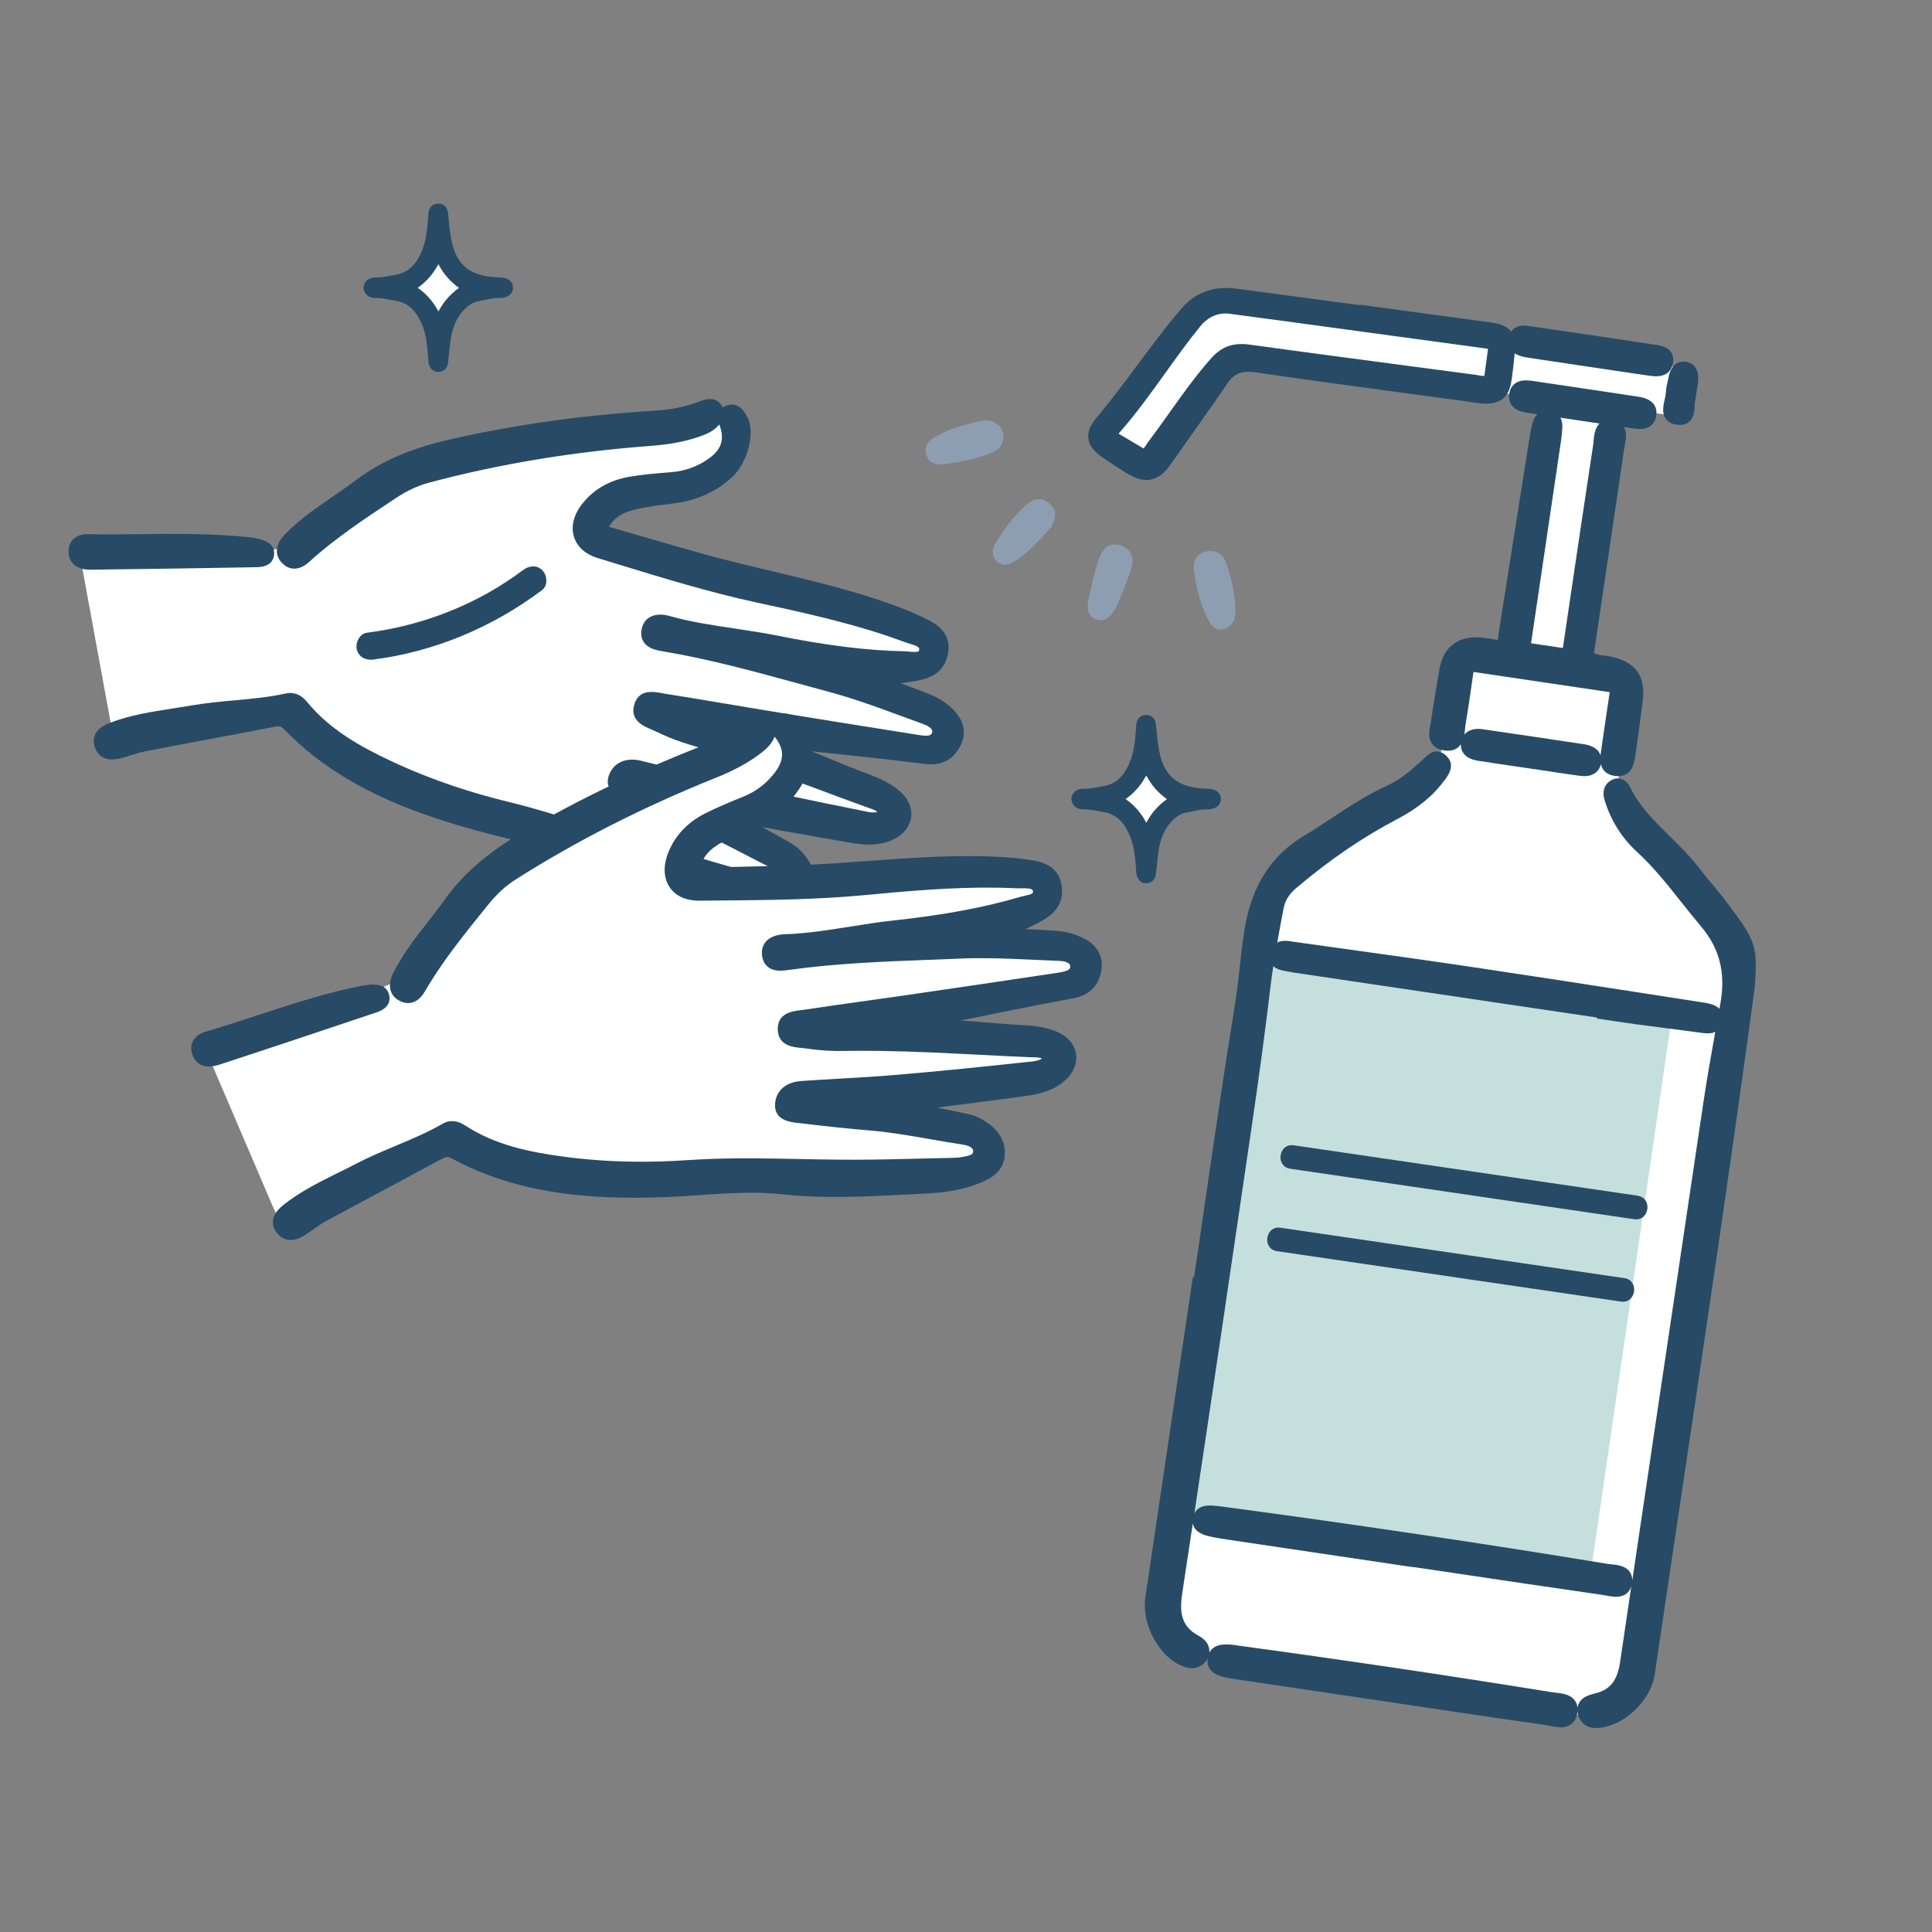
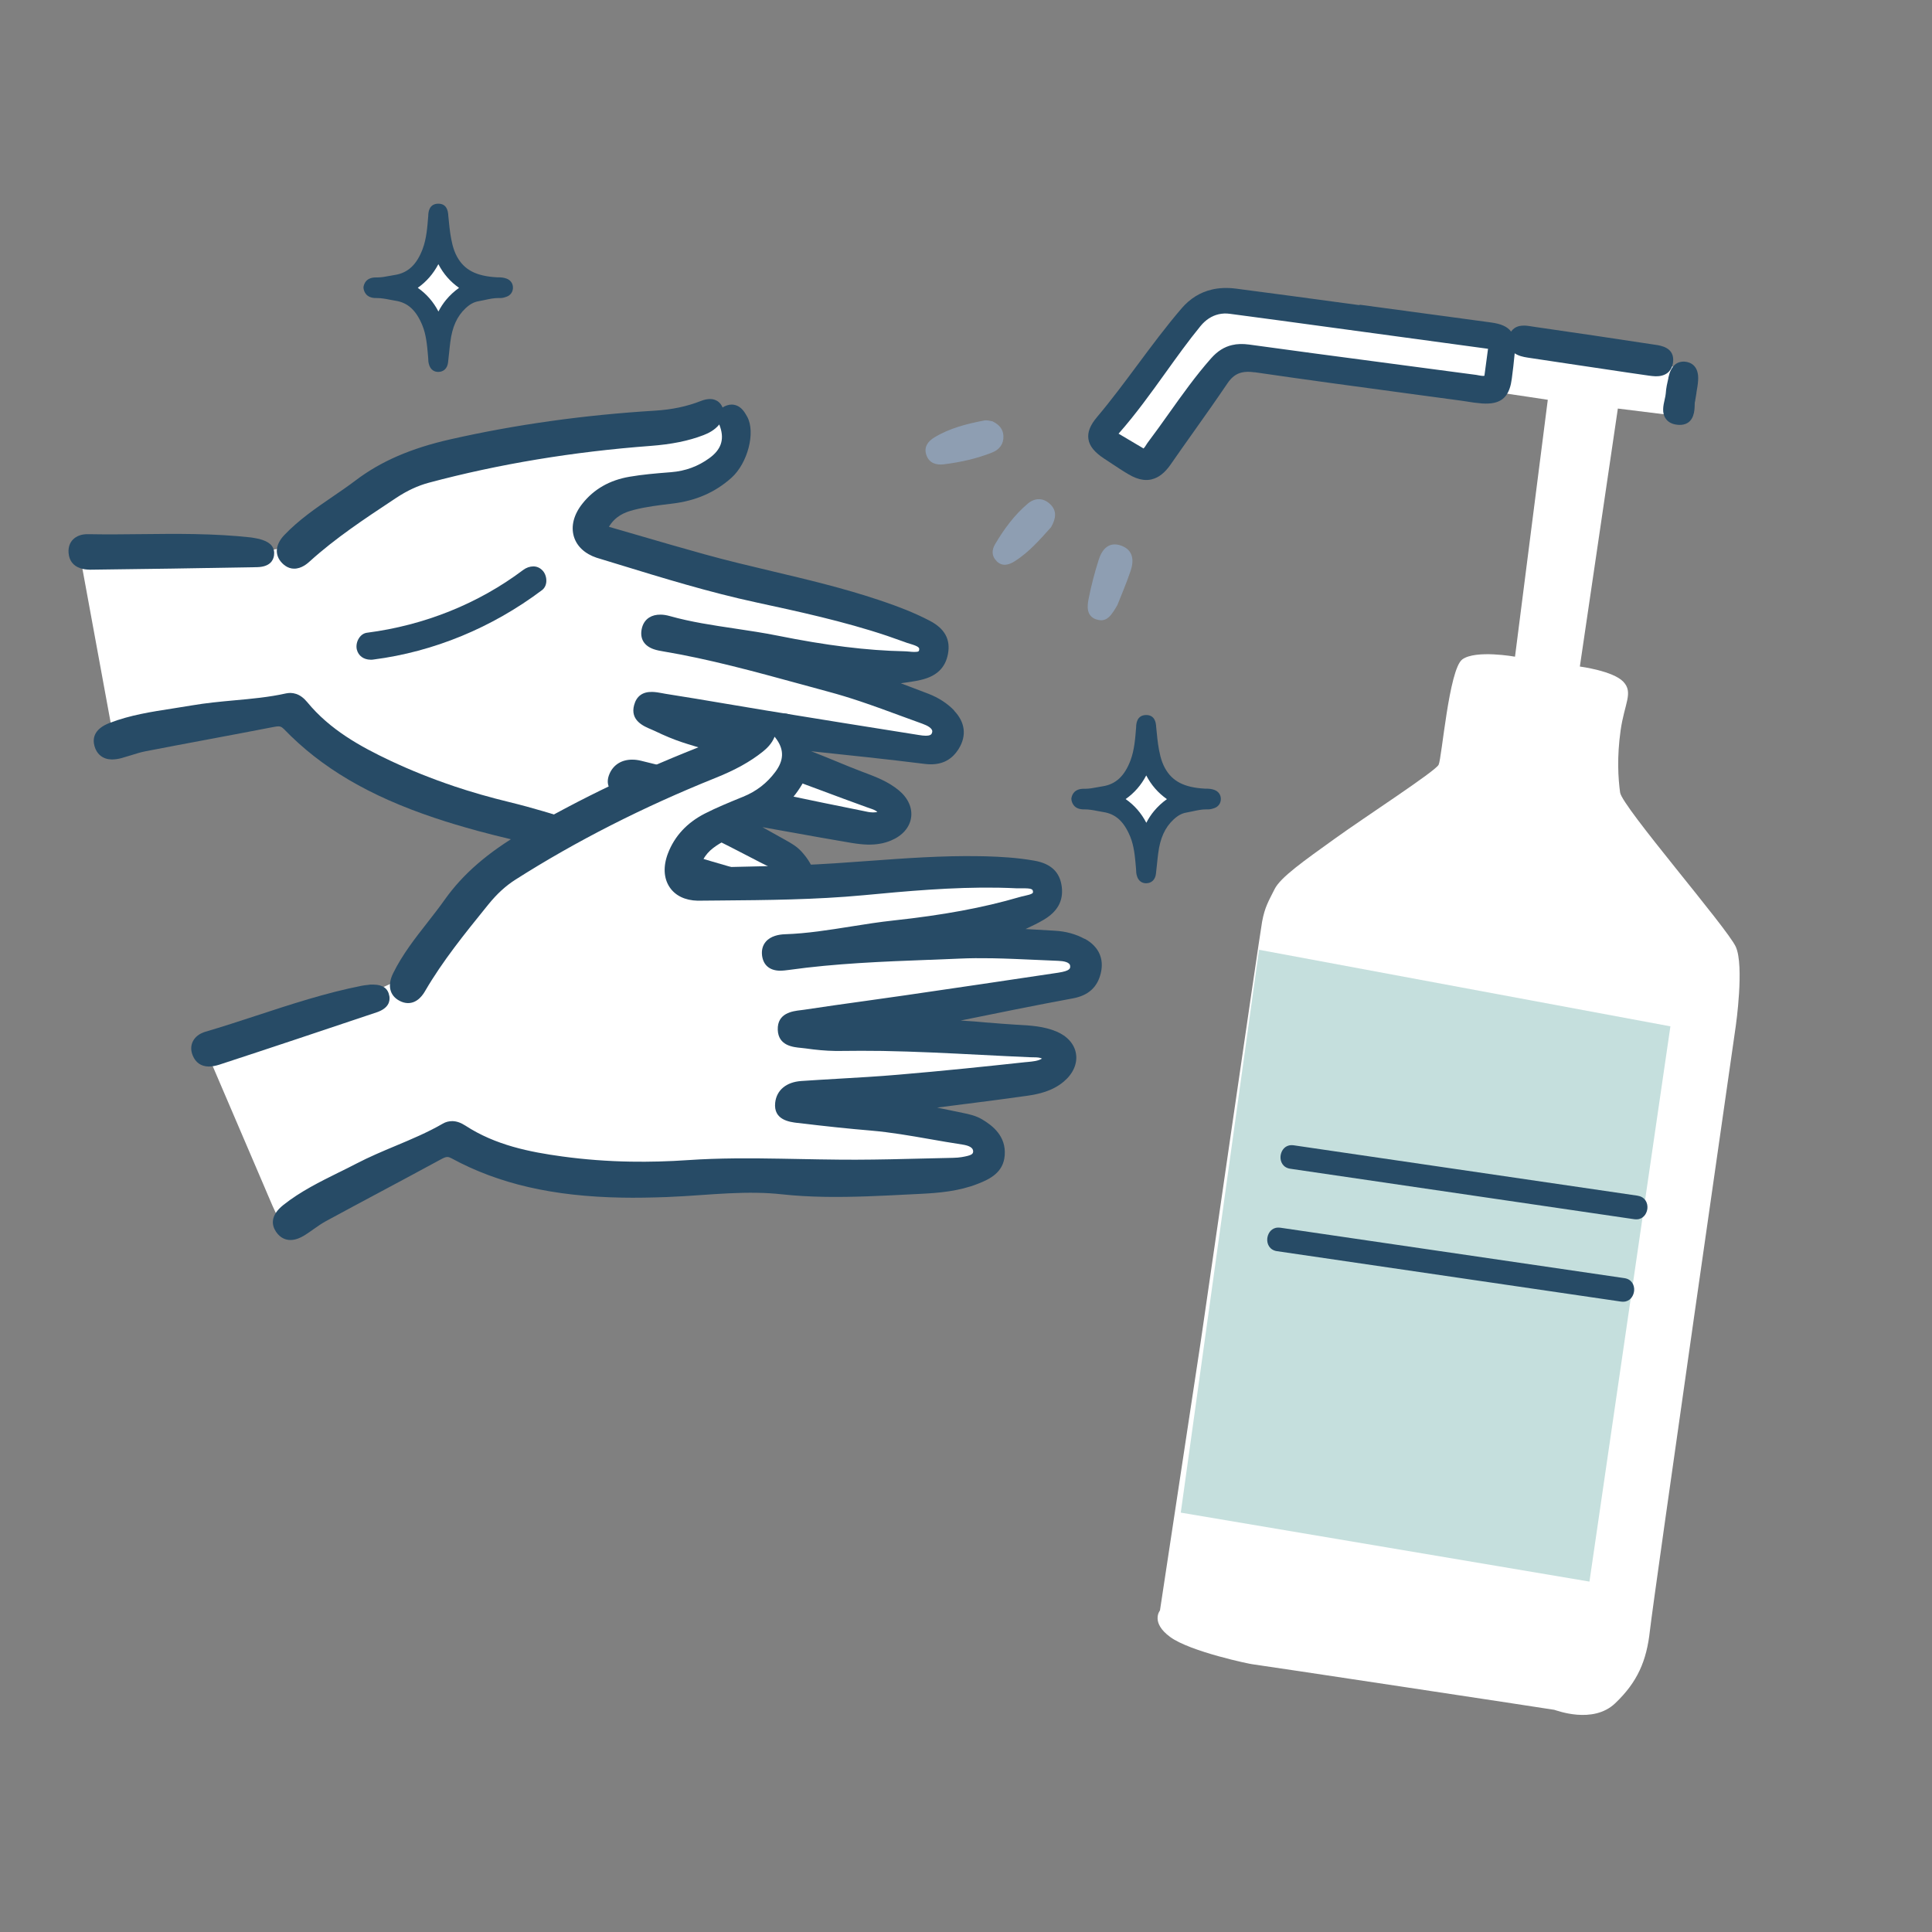
<svg xmlns="http://www.w3.org/2000/svg" id="_レイヤー_1" data-name="レイヤー_1" version="1.1" viewBox="0 0 300 300">
  <rect x="0" y="0" width="300" height="300" fill="#808080" stroke="none" />
  <defs>
    <style>
      .st0 {
        fill: #274b66;
      }

      .st1 {
        fill: #fff;
      }

      .st2 {
        fill: #c5dfdd;
      }

      .st3 {
        fill: #8e9eb2;
      }
    </style>
  </defs>
  <g id="_消毒液" data-name="消毒液">
    <g>
      <path class="st1" d="M171.05,67.14l8.05,4.99s10.54-15.13,13.16-15.96,23.78,3.03,25.81,2.91c2.02-.12,22.27,3,22.27,3l-5.09,39.89s-6.1-1.1-8.18.42c-2.08,1.52-3.18,15.35-3.68,16.36s-11.3,8.01-16.11,11.47c-4.81,3.46-8.43,5.99-9.36,7.84-.93,1.86-1.52,2.78-1.94,5.06-.42,2.28-9.53,65.2-9.53,65.2l-6.33,41.75s-1.52,1.86,1.6,4.13c3.12,2.28,12.48,4.22,12.74,4.22s46.56,7,46.89,7.08c.34.08,5.99,2.28,9.45-1.01s4.89-6.58,5.4-11.3c.51-4.72,13.33-93.87,13.33-93.87,0,0,1.35-9.36,0-12.31-1.35-2.95-17.66-21.76-17.96-23.95-.3-2.19-.51-5.48.08-9.65s2.02-5.86.42-7.55c-1.6-1.69-6.75-2.36-6.75-2.36l5.9-40.06,9.19,1.14,1.35-6.96-6.75-2.28-65.79-8.35s-3.8,1.1-5.23,2.87c-1.43,1.77-12.94,17.29-12.94,17.29Z" />
      <polygon class="st2" points="195.5 147.48 259.38 159.37 246.81 245.59 183.35 234.88 195.5 147.48" />
      <g>
        <path class="st3" d="M146.55,72.1c-1.17.14-2.26-.17-2.7-1.43-.44-1.26.25-2.15,1.24-2.75,2.38-1.44,5.06-2.12,7.77-2.63.44-.08.93.09,1.24.13,1.08.52,1.66,1.23,1.71,2.27.06,1.26-.63,2.12-1.71,2.56-2.42.97-4.96,1.53-7.55,1.85Z" />
-         <path class="st3" d="M187.77,96.53c-1.36-2.52-2.04-5.29-2.38-8.11-.17-1.38.5-2.5,1.96-2.79,1.56-.32,2.65.49,3.11,1.92.72,2.25,1.3,4.55,1.38,6.92.02.69-.13,1.38-.16,1.76-1.02,1.94-2.97,2.03-3.91.3Z" />
        <path class="st3" d="M154.76,87.13c-.81-.77-.76-1.75-.26-2.6,1.39-2.35,3-4.56,5.1-6.33,1.05-.89,2.35-.96,3.44.06,1.1,1.02.95,2.23.17,3.6-1.65,1.83-3.37,3.85-5.64,5.29-.91.57-1.9.87-2.81,0Z" />
        <path class="st3" d="M170.23,96.19c-1.53-.54-1.44-1.99-1.19-3.21.41-2.06.94-4.1,1.58-6.1.52-1.63,1.62-2.85,3.52-2.14,1.87.7,1.96,2.33,1.41,3.94-.65,1.91-1.45,3.78-2.04,5.27-.9,1.53-1.64,2.81-3.29,2.22Z" />
      </g>
    </g>
    <g>
-       <path class="st0" d="M267.34,139.09c-.54-.71-1.13-1.41-1.65-2.02-.55-.65-1.17-1.38-1.71-2.1-1.4-1.86-3.06-3.5-4.66-5.08-2.46-2.42-4.78-4.7-6.24-7.74-.38-.79-1.06-1.26-1.83-1.28-.16,0-.32.01-.47.05-.18.04-.37.11-.54.21-.52.28-1.67,1.14-1.08,3.1.95,3.15,2.65,5.87,5.06,8.08,2.56,2.35,4.75,5.11,6.87,7.79.97,1.23,1.98,2.49,3.02,3.72,2.91,3.43,3.87,7.22,3.04,11.94l-.16.89c-.38-.39-.94-.67-1.67-.83-.44-.1-.89-.17-1.34-.23l-10.45-1.62c-7.96-1.23-16.19-2.51-24.39-3.73-7.31-1.09-14.75-2.12-21.94-3.12l-6.17-.86c-.1-.01-.21-.03-.34-.05-.34-.05-.72-.12-1.1-.12-.26,0-.51.02-.73.07-.19.04-.36.11-.53.19.26-1.47.54-2.93.81-4.37l.18-.94c.23-1.2.84-2.19,1.93-3.12,5.2-4.41,10.35-7.92,15.73-10.74,3.18-1.66,5.57-3.63,7.32-6.01l.06-.08c.56-.76,1.74-2.35.15-3.8-.42-.39-.89-.59-1.38-.6-.15,0-.3.01-.45.05-.66.15-1.15.64-1.55,1.03-.07.07-.14.13-.2.19-1.67,1.51-3.4,3.07-5.46,4-3.12,1.4-5.96,3.28-8.71,5.09-1.4.92-2.84,1.88-4.3,2.75-5.01,3-8,7.62-9.14,14.12-.36,2.07-.59,4.16-.81,6.22-.19,1.78-.39,3.62-.68,5.41-1.71,10.54-3.27,21.28-4.79,31.67l-.15,1.06c-.49,3.34-.98,6.69-1.47,10.03l-.19-.03-2.95,19.86c-1.48,9.97-2.96,19.95-4.43,29.92-.59,3.99,1.94,8.9,5.42,10.51.66.3,1.24.46,1.77.47.23,0,.46-.02.67-.07.63-.15,1.18-.53,1.59-1.1.1-.14.17-.27.24-.4,0,.04-.02.07-.02.11-.11.98.22,2.26,2.42,2.81.59.15,1.16.23,1.84.34l29.84,4.44c6.04.9,12.29,1.84,18.44,2.7.19.03.4.07.67.13.48.1,1.03.21,1.57.22.28,0,.55-.02.79-.08,1-.23,1.65-.98,1.83-2.11.13-.81,0-1.49-.41-2.02-.71-.93-1.97-1.07-2.99-1.18-.22-.02-.44-.05-.63-.08-15.71-2.54-32.04-4.97-48.52-7.21l-.33-.05c-.42-.06-.86-.13-1.33-.14h-.08c-.26,0-.74-.01-1.24.1-.76.18-1.3.58-1.61,1.18.03-.29,0-.55-.04-.75-.17-.74-.74-1.4-1.59-1.86-2.76-1.48-3.03-3.66-2.56-6.7.55-3.59,1.09-7.18,1.63-10.77.25,1.46,1.93,1.86,2.55,2.01.91.21,1.84.36,2.7.49,6.65.99,28.53,4.24,28.53,4.24l.74.08,6.22.92c7.5,1.12,15.25,2.27,22.88,3.37.17.02.35.06.57.1.45.09.96.18,1.46.19.29,0,.55-.02.8-.08,1.05-.24,1.47-.99,1.64-1.57-.58,3.94-1.16,7.88-1.74,11.78-.43,2.91-1.56,4.33-3.91,4.88-.93.22-1.95.56-2.45,1.45-.32.58-.36,1.25-.12,2.01.28.86.97,1.88,2.7,1.91.37,0,.77-.03,1.23-.12.09-.02.26-.06.26-.06,3.7-.86,7.14-4.52,7.67-8.16,1.39-9.47,2.81-18.94,4.23-28.47,3.72-24.91,7.56-50.66,11.29-78.12l.02-.32c.42-6.48.28-6.87-5.17-14.03ZM253.03,244.02c-.68-.9-1.88-1.02-2.85-1.12-.22-.02-.43-.04-.62-.07-19.16-3.16-39.24-6.14-59.7-8.88-.46-.06-.91-.12-1.37-.15-.18-.01-.36-.03-.55-.03-.35,0-.67.02-.96.09-.84.19-1.28.66-1.52,1.15,3.1-20.61,6.1-40.96,8.73-58.88,1.34-9.11,2.33-16.47,3.12-23.15.1-.88.23-1.81.41-2.96.58.55,1.44.69,1.96.78.19.03.37.06.53.1.2.05.4.08.6.11l47.15,6.99-.02.15,2.55.38c1.16.18,2.33.35,3.5.51,3.52.47,7.04.93,10.56,1.38.19.02.37.04.56.04.27,0,.53-.02.76-.07.17-.04.33-.09.48-.17-.64,3.55-1.29,7.22-1.83,10.85-1.39,9.38-2.79,18.75-4.19,28.13l-.46,3.09c-1.9,12.73-4.16,27.9-6.41,43.13,0-.54-.14-1-.43-1.39Z" />
-       <path class="st0" d="M254.5,66.63c.33,0,.63-.02.9-.09h0c1.4-.32,1.73-1.46,1.8-2.11.1-.88-.12-2.42-2.75-2.82-1.81-.28-3.62-.55-5.43-.82l-4.76-.71c-2.09-.31-4.18-.62-6.27-.93-.26-.04-.6-.08-.95-.09-.32,0-.62.02-.89.09-1.33.31-1.69,1.35-1.79,1.95-.12.7,0,1.31.37,1.81.59.82,1.63,1.07,2.47,1.19l1.51.22c-.33.34-.58.79-.73,1.33-.18.65-.33,1.37-.47,2.28l-2.08,13.18c-.91,5.77-1.82,11.55-2.74,17.32-.02.14-.03.29-.05.45-.02.21-.03.36-.08.49l-.28-.05c-.7-.11-1.48-.24-2.28-.32-.23-.02-.46-.03-.68-.04-.6-.01-1.18.05-1.7.17-2.23.52-3.65,2.17-4.1,4.78l-.23,1.33c-.34,1.98-.73,4.22-1.02,6.38-.03.22-.08.46-.13.71-.2.98-.45,2.21.24,3.17.41.57,1.07.93,1.96,1.04.15.02.29.03.43.03.26,0,.51-.02.73-.07.63-.15,1.05-.5,1.34-.94-.02.78.29,2.2,2.67,2.57,1.78.28,3.56.54,5.4.81l4.48.66c1.95.29,3.9.59,5.86.86.23.03.46.05.69.06.32,0,.61-.02.88-.09,1.24-.29,1.64-1.22,1.77-1.77.19.83.73,1.59,2.08,1.81.19.03.36.05.53.05.25,0,.49-.02.71-.07,1.65-.38,1.9-2.19,2.05-3.26l.03-.23c.36-2.45.7-5.05,1.1-8.16.49-3.89-1.21-6.14-5.2-6.89-.25-.05-.5-.08-.77-.1-.58-.06-1.08-.12-1.6-.43l.97-6.56c1.22-8.22,2.48-16.71,3.71-25.16.02-.16.06-.33.1-.54.17-.87.37-1.94-.13-2.81l1.47.22c.32.05.59.07.84.07ZM247.46,68.45c-.02.19-.03.38-.06.55-1.27,8.31-2.52,16.77-3.73,24.94l-.99,6.68-4.94-.73.76-5.12c1.31-8.81,2.6-17.55,3.89-26.29.11-.75.18-1.43.21-2.08.03-.59-.07-1.11-.29-1.54,2.02.3,4.04.6,6.06.9-.74.72-.85,1.94-.92,2.68ZM227.49,113.14c.02-.22.04-.43.08-.63.37-2.18.69-4.37.99-6.5l.24-1.67,21.16,3.14-.29,1.93c-.35,2.34-.69,4.62-1.01,6.9l-.04.28c-.03.2-.07.44-.09.7-.08-.23-.19-.43-.29-.57-.44-.6-1.2-.99-2.25-1.15-5.24-.79-10.48-1.57-15.72-2.33-.23-.03-.47-.06-.7-.06-.31,0-.6.02-.87.09-.56.13-1.01.41-1.32.8.06-.33.09-.64.12-.92Z" />
      <path class="st0" d="M259.07,58.69c-.18.77-.36,1.57-.41,2.4-.02.26-.09.59-.17.94-.22.97-.46,2.07.15,2.96.35.51.9.83,1.63.94.18.03.35.04.51.05.24,0,.47-.02.67-.07,1.62-.38,1.68-2.19,1.7-2.97,0-.13.01-.47.03-.53l.05-.14v-.09c.08-.43.14-.79.19-1.13v-.08c.12-.68.22-1.26.26-1.85.18-2.45-1.32-2.88-1.97-2.95-.08,0-.16-.01-.24-.02-.2,0-.38.02-.56.06-1.35.31-1.7,1.82-1.81,2.31l-.04.15Z" />
      <path class="st0" d="M178.83,74.43c1.08-.25,2.03-1,2.93-2.28,1.18-1.71,2.38-3.4,3.58-5.09,1.74-2.45,3.53-4.98,5.24-7.51.66-.98,1.35-1.5,2.24-1.71.55-.13,1.19-.14,1.97-.03h.1c7.78,1.14,15.7,2.21,23.36,3.24,0,0,6.26.84,8.52,1.15.34.05.69.1,1.03.15l.11.02c.33.05.66.1.99.15.47.06.87.1,1.24.13.75.05,1.38.01,1.91-.11,1.58-.37,2.41-1.5,2.7-3.73.16-1.22.33-2.59.45-3.95.57.39,1.29.56,2.02.67,2.2.34,4.39.66,6.59.99l5.44.81c2.26.34,4.53.68,6.79,1,.31.04.68.09,1.04.1.33,0,.63-.02.9-.09,1.4-.32,1.74-1.45,1.81-2.09.28-2.28-1.88-2.59-2.8-2.72l-.21-.03c-6.22-.95-12.55-1.89-18.81-2.79l-.24-.04c-.32-.05-.69-.11-1.06-.11-.27,0-.52.02-.75.07-.63.15-1.03.49-1.28.86-.57-.78-1.57-1.21-3.14-1.42-2.83-.39-5.65-.77-8.48-1.15l-11.79-1.59-.24.04-10.74-1.45c-2.77-.37-5.55-.74-8.32-1.1-1.34-.17-2.6-.13-3.74.14-1.82.42-3.4,1.4-4.7,2.91-2.43,2.83-4.68,5.86-6.86,8.79-2.01,2.7-4.08,5.49-6.29,8.11-1.07,1.27-1.49,2.35-1.33,3.41.16,1.09.95,2.06,2.48,3.06.39.25.78.51,1.17.77.82.54,1.67,1.11,2.54,1.62.83.49,1.58.78,2.29.87.46.06.91.04,1.33-.06ZM177.59,69.65l-3.9-2.31c2.67-3.02,5-6.27,7.27-9.43,1.74-2.42,3.53-4.93,5.44-7.26.8-.98,1.75-1.6,2.82-1.85.56-.13,1.16-.16,1.77-.07l7.49,1c8.68,1.17,17.36,2.36,26.04,3.54l6.54.89-.56,4.19c-.14.03-.28.03-.49,0-.12-.02-.24-.04-.36-.06-.14-.03-.29-.05-.44-.08l-3.26-.43c-7.33-.97-14.66-1.94-21.99-2.92-3.33-.45-6.65-.9-10.01-1.36-.98-.13-1.84-.11-2.63.08-1.22.28-2.28.95-3.26,2.06-2.39,2.7-4.49,5.66-6.55,8.55-1.04,1.47-2.13,2.99-3.23,4.45-.11.14-.21.3-.31.46-.14.22-.25.4-.4.54Z" />
      <path class="st0" d="M254.31,185.67l-53.43-7.83c-.09-.01-.18-.02-.27-.02-.15,0-.3.01-.44.04-.89.21-1.27,1.03-1.33,1.68-.07.84.37,1.77,1.5,1.94l53.43,7.84c.09.01.18.02.27.02.15,0,.3-.01.44-.04.89-.21,1.27-1.03,1.33-1.68.07-.84-.37-1.77-1.5-1.94Z" />
      <path class="st0" d="M252.25,198.47l-53.43-7.83c-.09-.01-.18-.02-.27-.02-.15,0-.3.01-.44.04-.89.21-1.27,1.03-1.33,1.68-.07.84.37,1.77,1.5,1.94l53.43,7.83c.09.01.18.02.27.02.15,0,.3-.01.44-.04.89-.21,1.27-1.03,1.33-1.68.07-.84-.37-1.77-1.5-1.94Z" />
    </g>
    <g>
      <path class="st1" d="M167.95,146.65c-.85-.46-1.79-.8-2.81-.98-.46-.09-.94-.14-1.44-.17l-8.23-.47,2.53-1.25c.33-.16.65-.32,1.04-.5.83-.39,1.68-.8,2.49-1.28,1.82-1.07,2.56-2.39,2.34-4.17-.22-1.8-1.29-2.81-3.44-3.22-2.66-.48-5.34-.61-7.38-.66-.35,0-.7-.02-1.05-.02-5.68-.1-11.44.32-17.05.73-3.55.26-7.21.53-10.82.65-.58.02-1.15.04-1.73.06-2.34-1.97-6.9-6.04-6.52-7.6.23-.1.46-.21.69-.31,1.07-.48,2.03-1.03,2.91-1.65,2.14.48,12.79,2.61,14.69,2.84,1.9.24,4.38.83,3.67-2.49s-2.37-3.92-7.34-5.59c-2.08-.7-4.24-1.42-5.87-2.18.21-1.58.05-3.24-.48-4.47,1.51-.57,2.89-.01,4.81.51,2.61.71,12.79,3.02,14.74,2.28,1.96-.74,4.33-.51,3.38-3.53-.95-3.01-4.98-3.13-9.95-5.5-4.98-2.37-4.38-4.03-1.42-4.03s7.94,1.04,8.77-1.85c.83-2.89.24-2.89.24-2.89l-53.78-15.99s-1.3-2.26,1.66-4.15c2.96-1.9,13.15-3.17,15.64-4.25,2.49-1.08,6.87-2.86,6.28-5.82-.59-2.96-1.3-4.13-1.3-4.13l-6.52.69-43.35,6.86-13.27,10.47s-3.91,2.57-10.07,3.1c-6.16.53-27.72-.14-27.72-.14l5.45,29.69,27.35-4.46s18.86,12.28,25.01,14.18c4.26,1.31,10.04,3.11,13.21,4.1-.55.32-1.12.63-1.66.95-5.32,3.11-9.08,6.36-11.83,10.25-.87,1.23-1.84,2.47-2.71,3.57-1.89,2.41-3.84,4.91-5.22,7.72-.03.06-.06.13-.08.19l-.17.41-.3.12c-.26.1-.45.23-.63.4l-.1.11-.14.06c-.27.12-.53.24-.79.37l-.23.11-.25-.05c-.22-.04-.41,0-.57.09l-.77.48h-.3s-.36.04-.36.04c-.29.03-.58.06-.86.12-5.52,1.09-10.94,2.87-16.18,4.59-2.61.86-5.31,1.74-8.01,2.54-.65.19-1.14.55-1.36,1.01-.19.41-.19.87.02,1.38.25.6.65.95,1.22,1.06.06.01.11.02.17.02l.44.04,8.38,19.57.48,1.13c.54,1.27,1.09,2.59,1.73,3.81l.11.21-.03.24c-.05.37.05.74.3,1.13.31.46.69.74,1.14.83.09.02.18.02.27.03.51,0,1.1-.2,1.8-.65.43-.27.85-.57,1.27-.86.68-.48,1.32-.93,2.03-1.31,2.86-1.55,5.73-3.09,8.61-4.63,3.09-1.65,6.17-3.3,9.25-4.98.53-.29.98-.48,1.47-.47.1,0,.21.01.32.03.24.04.49.14.75.28,4.23,2.3,8.8,3.89,13.96,4.85,3.68.69,7.63,1.06,12.08,1.14,2.12.04,4.37,0,6.88-.09,1.78-.07,3.56-.19,5.31-.31,2.86-.2,5.82-.4,8.75-.35,1.39.02,2.67.1,3.92.24,2.09.23,4.27.36,6.69.4,4.33.07,8.74-.16,13-.38l1.83-.1c2.61-.13,5.64-.37,8.49-1.48,2.1-.82,3.43-1.71,3.57-3.59.19-2.42-1.52-3.76-3.02-4.66-.86-.52-1.84-.71-2.79-.91l-5.25-1.08.05-1.47c1.93-.26,3.86-.51,5.79-.75l.2-.03c3.05-.39,6.2-.8,9.3-1.24,1.71-.24,3.66-.67,5.23-1.99,1.18-.99,1.75-2.24,1.57-3.41-.18-1.16-1.08-2.15-2.46-2.72-.65-.27-1.34-.47-2.13-.62-1.17-.22-2.38-.29-3.55-.35l-.37-.02c-1.4-.08-2.77-.2-4.23-.32-1.96-.17-3.98-.34-6.07-.41l-.12-1.47,1.81-.37c5.42-1.1,11.56-2.36,17.44-3.45,1.99-.37,3.12-1.37,3.56-3.15.45-1.84-.24-3.32-1.99-4.28Z" />
      <g>
        <path class="st0" d="M70.52,122.09c-3.42-1.15-6.75-2.48-9.89-3.96-4.62-2.18-9.38-4.79-12.92-9.1-.54-.65-1.1-1.07-1.73-1.28-.28-.09-.56-.14-.85-.15-.23,0-.47.02-.71.07-2.63.59-5.38.84-8.04,1.08-2.17.2-4.41.41-6.62.79-.99.17-1.99.33-2.98.48-3.23.5-6.56,1.01-9.74,2.23-2.54.97-2.68,2.51-2.36,3.63.35,1.2,1.12,1.69,1.71,1.89.29.1.61.15.95.16.45,0,.95-.06,1.52-.21.51-.14,1.01-.29,1.51-.45.76-.24,1.49-.47,2.22-.61,3.19-.62,6.39-1.22,9.59-1.82,3.45-.65,6.89-1.29,10.33-1.96.32-.06.54-.09.73-.09.12,0,.23.02.32.05.17.06.34.18.53.37,5.79,6.01,13.23,10.39,23.42,13.8,2.02.68,4.2,1.33,6.64,2,1.71.47,3.44.89,5.15,1.3,1.32.32,2.67.65,4.01,1,2.02-1.4,4.24-2.46,6.36-3.69-3.43-1.11-7-2.2-10.58-3.07-2.96-.72-5.85-1.54-8.58-2.46Z" />
        <path class="st0" d="M118.39,136.04c-1.38-.41-2.77-.81-4.15-1.2-2.37-.69-4.81-1.39-7.22-2.12-.05,1.14-.15,2.3-.21,3.45,4.36.11,8.71.33,13.07.24.1,0,.2-.01.3-.01-.14-.02-.29-.03-.47-.06-.38-.05-.8-.15-1.32-.3Z" />
        <path class="st0" d="M104.88,119.46c-1.78-.45-3.56-.9-5.34-1.33-.45-.11-.89-.17-1.31-.17-1.65-.03-2.95.76-3.57,2.16-.79,1.8.2,2.84,1.24,3.47,3.18-1.19,6.29-2.57,9.35-4.04-.07-.02-.14-.04-.21-.05l-.16-.04Z" />
        <path class="st0" d="M148.17,110.33c-1.08-1.12-2.44-2-4.05-2.62l-4.24-1.61c.08-.01.17-.02.25-.04.93-.13,1.89-.26,2.84-.48,2.45-.56,3.83-1.88,4.23-4.04.42-2.25-.5-3.93-2.81-5.14-2.46-1.29-5.02-2.24-6.97-2.91-.33-.12-.67-.23-1-.34-5.44-1.82-11.07-3.16-16.52-4.45-3.46-.82-7.04-1.67-10.53-2.64-3.54-.98-7.01-1.99-10.68-3.06,0,0-2.8-.81-4.14-1.2,1.02-1.68,2.46-2.26,3.86-2.62,1.92-.5,3.98-.74,5.97-.98,3.66-.43,6.68-1.75,9.21-4.02,2.51-2.26,3.75-7.02,2.45-9.44-.39-.72-.88-1.52-1.76-1.81-.2-.07-.41-.1-.62-.11-.26,0-.52.04-.79.13-.25.08-.48.19-.67.33-.3-.75-.83-1.07-1.24-1.21-.21-.07-.44-.11-.68-.11-.43,0-.92.09-1.44.3-2.18.86-4.53,1.35-7.19,1.51-10.96.67-21.62,2.16-31.68,4.44-6.15,1.39-10.83,3.42-14.74,6.38-1.18.89-2.41,1.74-3.62,2.56-2.57,1.76-5.22,3.58-7.46,5.93-1.42,1.49-1.55,3.11-.35,4.35.35.36.73.61,1.14.75.23.08.47.12.71.12,1.18.02,2.12-.83,2.47-1.15,3.94-3.57,8.45-6.56,12.83-9.46l.57-.38c1.71-1.13,3.37-1.9,5.09-2.36,10.81-2.89,22.38-4.81,34.4-5.71,3.29-.25,5.91-.78,8.22-1.67.72-.28,1.71-.74,2.46-1.66.01.04.03.08.04.12.04.11.09.23.12.34.63,1.95.09,3.47-1.7,4.77-1.76,1.28-3.71,2-5.94,2.18l-.38.03c-2,.16-4.07.33-6.09.68-3.06.52-5.52,1.92-7.3,4.17-1.34,1.68-1.81,3.49-1.33,5.11.45,1.51,1.7,2.68,3.52,3.29l3.24.99c7.01,2.15,14.26,4.38,21.6,5.96,6.33,1.37,13.51,2.91,20.28,5.18.94.32,1.88.65,2.78.98l.21.08c.16.05.34.11.54.17.16.05.32.1.48.15,1.05.35,1.01.58.96.84-.03.15-.05.29-.77.28-.21,0-.47-.02-.77-.05-.27-.02-.52-.05-.75-.05-5.84-.12-12.1-.9-19.7-2.43-2.19-.44-4.42-.77-6.61-1.1-3.35-.5-6.82-1.01-10.12-1.94-.5-.14-.98-.22-1.43-.22-.68-.01-1.27.14-1.75.44-.63.39-1.04,1.04-1.19,1.86-.27,1.48.41,2.57,1.92,3.08.47.16.97.25,1.4.32,7.17,1.2,14.3,3.16,21.22,5.05,1.54.42,3.08.84,4.62,1.26,1.48.4,3.04.87,4.77,1.45,2.17.73,4.35,1.53,6.46,2.31,1.07.39,2.14.79,3.21,1.17.77.28,1.66.73,1.52,1.31-.07.31-.2.56-1.04.55-.28,0-.62-.04-1.04-.11-7.65-1.21-15.62-2.49-23.71-3.81-2.07-.34-4.13-.69-6.22-1.04-3.08-.52-6.27-1.06-9.42-1.55-.17-.03-.34-.06-.54-.1-.43-.08-.97-.18-1.52-.19-1.48-.03-2.42.66-2.79,2.03-.66,2.39,1.46,3.29,2.61,3.77.21.09.41.17.59.26,1.53.74,2.93,1.32,4.29,1.77.3.1.6.2.9.29,1.36.41,2.76.84,4.22,1.31.81-.48,1.59-1.05,2.36-1.55,1.25-.83,2.53-1.66,3.91-2.25,1.16-.49,2.52-.86,3.72-.3,1.47.68,2.03,2.38,2.21,3.88.18,1.52.07,3.01-.55,4.31,1.56.57,3.11,1.15,4.64,1.72,2.4.9,4.8,1.79,7.21,2.66.12.04.49.17.49.17.51.17.91.32,1.17.57-.21.05-.44.07-.69.07-.49,0-1.01-.12-1.56-.24l-.44-.09c-3.68-.74-7.81-1.58-12.1-2.49-.04.12-.11.22-.21.31-2.11,1.77-4.66,2.81-7.02,4.17-1.23.71-2.4,1.55-3.61,2.32,1.75.83,3.48,1.73,5.18,2.61,1.42.74,3.03,1.58,4.6,2.34,1.03.5,1.48,1.02,1.31,1.52-.04.13-.11.24-.23.31,1.7-.12,3.38-.33,5.07-.56-.14-1.69-1.15-3.07-2.02-4.05-.78-.88-1.72-1.4-2.64-1.91l-3.49-1.95c1.47.26,2.93.52,4.4.79l.13.02c3.05.55,6.2,1.12,9.32,1.64.99.16,1.76.24,2.5.26,1.35.02,2.53-.18,3.62-.64,1.75-.73,2.88-2.01,3.11-3.53.23-1.5-.45-3.04-1.87-4.23-1.64-1.37-3.56-2.1-5.41-2.8l-.35-.13c-1.3-.49-2.56-1.01-3.91-1.57-1.29-.53-2.61-1.07-3.98-1.6h0c5.78.61,11.75,1.23,17.66,1.97.28.04.56.05.82.06h0c1.98.03,3.44-.77,4.47-2.46,1.22-2.01.96-4.09-.74-5.86Z" />
        <path class="st0" d="M42.55,86.26c.16-1.15-.43-1.96-1.77-2.41-.11-.04-.5-.16-.52-.16l-.39-.08c-.31-.06-.62-.12-.94-.16-2.61-.29-5.5-.46-8.83-.52-2.73-.05-5.45-.02-8.13.01-2.63.03-5.36.06-8.04.01h-.31c-.96-.02-1.78.29-2.32.86-.35.37-.74,1.03-.65,2.07.1,1.18.73,1.99,1.83,2.36.41.14.89.21,1.46.22h.22c8.32-.09,16.57-.23,25.73-.39,1.99-.04,2.54-1.01,2.66-1.82Z" />
        <path class="st0" d="M57.55,102.44h0c.15,0,.3,0,.45-.03,9.34-1.2,18.39-4.93,26.17-10.78.38-.29.62-.75.66-1.29.05-.65-.17-1.32-.59-1.76-.39-.41-.88-.63-1.42-.63-.53,0-1.1.19-1.59.56-6.94,5.22-15.32,8.59-24.24,9.74-.48.06-.91.34-1.22.8-.37.54-.5,1.24-.36,1.82.25.97,1.05,1.55,2.13,1.57Z" />
      </g>
      <g>
        <path class="st0" d="M168.42,145.79c-1.37-.75-2.93-1.18-4.65-1.27l-4.52-.26c.08-.04.15-.07.23-.11.85-.4,1.73-.82,2.57-1.32,2.16-1.27,3.09-2.95,2.82-5.13-.28-2.27-1.66-3.59-4.23-4.05-2.73-.49-5.45-.62-7.52-.68-.35-.01-.71-.02-1.06-.02-5.73-.1-11.51.32-17.1.73-3.55.26-7.22.53-10.83.66-3.73.13-7.37.22-11.23.3l-4.18.1c.47-1.92,1.66-2.89,2.89-3.66,1.68-1.06,3.57-1.91,5.4-2.73,3.36-1.51,5.84-3.67,7.57-6.61,1.72-2.91,1.46-7.83-.51-9.74-.59-.57-1.29-1.18-2.22-1.2-.47,0-.92.14-1.34.45-.21.15-.39.33-.54.52-.52-.62-1.11-.77-1.54-.78-.63-.01-1.29.26-1.97.82-1.82,1.47-3.91,2.65-6.4,3.61-10.25,3.94-19.97,8.57-28.87,13.77-5.44,3.18-9.3,6.52-12.14,10.52-.84,1.19-1.76,2.36-2.67,3.53-1.92,2.45-3.91,4.99-5.34,7.9-.91,1.85-.54,3.44.97,4.25.44.24.88.36,1.31.37,1.58.03,2.45-1.45,2.73-1.94,2.68-4.59,6.09-8.81,9.39-12.89l.43-.53c1.29-1.59,2.64-2.83,4.14-3.79,9.44-6.01,19.9-11.32,31.08-15.81,3.07-1.23,5.4-2.52,7.34-4.07.6-.48,1.41-1.22,1.85-2.33.03.03.05.07.08.1.08.1.15.19.22.29,1.19,1.67,1.14,3.28-.18,5.06-1.3,1.75-2.93,3.02-5.01,3.87l-.35.14c-1.85.76-3.77,1.54-5.61,2.48-2.76,1.42-4.68,3.49-5.71,6.17-.77,2.01-.67,3.88.27,5.27.88,1.31,2.42,2.04,4.34,2.08l3.39-.03c7.33-.06,14.91-.12,22.38-.82,6.45-.61,13.76-1.29,20.9-1.17,1,.02,1.99.05,2.94.1h.23c.17.01.35,0,.56,0,.17,0,.34,0,.5,0,1.11.02,1.14.25,1.17.51.03.23-.05.39-1.4.68-.26.06-.51.11-.73.18-5.61,1.64-11.82,2.79-19.52,3.62-2.22.24-4.45.59-6.63.94-3.35.53-6.81,1.09-10.24,1.2-.93.03-2.2.26-2.97,1.16-.48.56-.68,1.3-.58,2.14.19,1.49,1.17,2.33,2.75,2.36.49,0,1-.06,1.43-.12,7.2-1.01,14.6-1.3,21.76-1.57h.21c1.53-.07,3.05-.13,4.58-.19,1.52-.07,3.16-.08,4.99-.05,2.27.04,4.58.15,6.86.25,1.14.05,2.28.11,3.42.15.82.03,1.8.2,1.84.79.03.36.05.76-1.85,1.05-7.65,1.15-15.64,2.33-23.75,3.51-2.07.3-4.15.59-6.29.89-3.08.43-6.27.87-9.4,1.35-.16.02-.33.04-.54.07-1.28.15-3.66.44-3.57,3.05.09,2.48,2.38,2.69,3.63,2.81.22.02.43.04.63.07,1.68.24,3.19.38,4.63.4.32,0,.63,0,.95,0,2.04-.03,4.13-.03,6.41,0,5.11.09,10.29.35,15.29.61,2.56.13,5.12.26,7.68.37.12,0,.52.01.52.01.54,0,.97.03,1.29.2-.61.37-1.38.44-2.2.52l-.44.04c-5.8.63-12.68,1.35-19.68,1.94-3.12.27-6.31.45-9.4.63-1.89.11-3.77.22-5.66.35-2.32.16-3.83,1.41-4.05,3.36-.3,2.7,2.24,3,3.46,3.15h.08c4.18.51,7.89.9,11.36,1.19,3.02.26,6.07.79,9.04,1.31,1.66.29,3.37.59,5.09.85,1.14.17,1.71.52,1.71,1.06,0,.44-.27.64-1.8.9-.38.06-.81.1-1.35.11-1.44.03-2.88.07-4.32.1-3.52.09-7.17.18-10.76.19-1.64,0-3.38-.01-5.66-.05l-6.02-.11c-4.6-.08-9.52-.11-14.33.22-3.04.21-6.04.29-8.92.24-3.61-.06-7.18-.33-10.62-.8-5.06-.69-10.38-1.74-15.06-4.79-.71-.46-1.37-.69-2.03-.7-.53,0-1.03.12-1.5.4-2.33,1.35-4.88,2.42-7.34,3.45-2.01.84-4.09,1.72-6.07,2.75-.87.45-1.74.89-2.62,1.32l-.09.04c-2.92,1.45-5.95,2.94-8.61,5.05-2.13,1.69-1.8,3.2-1.15,4.17.7,1.04,1.58,1.27,2.2,1.28.71.01,1.47-.25,2.34-.8.44-.28.87-.58,1.3-.89.66-.46,1.28-.9,1.93-1.25,2.86-1.55,5.73-3.09,8.6-4.62,3.09-1.65,6.18-3.31,9.26-4.98.39-.21.71-.36.99-.35.18,0,.38.07.62.2,7.33,3.98,15.75,5.92,26.49,6.11,2.13.04,4.4,0,6.94-.09,1.79-.07,3.58-.19,5.3-.31,2.85-.2,5.8-.4,8.7-.35,1.37.02,2.62.1,3.83.23,2.12.23,4.33.36,6.77.4,4.36.07,8.78-.16,13.07-.38l1.83-.09c2.69-.14,5.81-.38,8.79-1.55,1.92-.75,3.99-1.77,4.19-4.43.23-2.98-1.88-4.61-3.49-5.57-1-.6-2.07-.82-3.09-1.03l-3.92-.81c1.48-.19,2.96-.38,4.44-.57l.18-.02c3.06-.39,6.22-.8,9.33-1.24,1.84-.26,3.97-.73,5.72-2.21,1.45-1.22,2.14-2.79,1.9-4.31-.23-1.5-1.35-2.76-3.05-3.47-1.98-.82-4.02-.93-6.01-1.04l-.37-.02c-1.36-.08-2.7-.19-4.11-.31h-.11c-1.39-.13-2.8-.25-4.26-.33h0c5.69-1.16,11.57-2.36,17.43-3.44,2.38-.44,3.79-1.71,4.32-3.88.56-2.28-.32-4.19-2.47-5.37Z" />
        <path class="st0" d="M60.45,154.65c-.19-1.15-1-1.74-2.41-1.76-.12,0-.52,0-.55,0l-.39.05c-.32.03-.63.07-.94.13-5.58,1.1-11.02,2.89-16.33,4.63-2.6.85-5.28,1.73-7.94,2.51-.92.27-1.62.81-1.96,1.53-.22.46-.4,1.2,0,2.17.45,1.09,1.3,1.68,2.46,1.7.49,0,1.04-.09,1.67-.29,7.96-2.6,15.76-5.22,24.41-8.12,1.89-.63,2.12-1.73,1.99-2.54Z" />
      </g>
    </g>
    <g>
      <path class="st1" d="M68.41,39.76c.1.15,5.02,4.93,5.02,4.93l-5.36,5.7-5.23-5.91,5.56-4.73Z" />
      <path class="st0" d="M56.45,44.66v.12c.07.45.37,1.5,1.92,1.5h.14c.67,0,1.34.12,2.04.26.29.06.58.11.88.16,1.9.3,3.18,1.47,4.14,3.79.61,1.46.75,3.14.89,4.75l.03.37c0,.07,0,.13.01.2,0,.19.02.4.07.62.25,1.13,1.02,1.32,1.46,1.32h.03s0,0,0,0c.82,0,1.4-.55,1.51-1.44.07-.55.13-1.11.18-1.65.05-.49.1-1.01.17-1.51.29-2.37,1.05-4.05,2.38-5.29.66-.62,1.29-.96,1.98-1.08.34-.06.67-.13.99-.2.72-.16,1.41-.3,2.09-.3.08,0,.17,0,.25,0,.03,0,.07,0,.1,0,.36,0,.68-.11.91-.19.67-.22,1.06-.8,1.03-1.5-.03-.62-.39-1.1-.99-1.33-.45-.17-.88-.19-1.25-.2-.1,0-.18,0-.25,0-3.21-.18-5.06-1.14-6.19-3.2-.64-1.16-.88-2.5-1.06-3.67-.09-.6-.15-1.22-.21-1.82-.03-.34-.07-.66-.1-.99v-.11c-.05-.41-.18-1.64-1.53-1.64h-.06c-1.39.04-1.48,1.32-1.51,1.74v.13c-.14,1.75-.27,3.57-.88,5.18-.91,2.41-2.27,3.69-4.28,4.01-.28.05-.57.1-.85.15-.65.12-1.26.24-1.88.24h-.23c-1.48,0-1.84.91-1.93,1.46l-.02.12ZM68.07,41.02c.78,1.5,1.84,2.71,3.21,3.68-.76.54-1.42,1.15-2.01,1.86-.46.56-.85,1.15-1.19,1.81-.79-1.51-1.84-2.72-3.21-3.68,1.35-.95,2.4-2.16,3.2-3.67Z" />
    </g>
    <g>
      <path class="st1" d="M178.33,119.15c.1.15,5.02,4.93,5.02,4.93l-5.36,5.7-5.23-5.91,5.56-4.73Z" />
      <path class="st0" d="M166.37,124.06v.12c.07.45.37,1.5,1.92,1.5h.14c.67,0,1.34.12,2.04.26.29.06.58.11.88.16,1.9.3,3.18,1.47,4.14,3.79.61,1.46.75,3.14.89,4.75l.03.37c0,.07,0,.13.01.2,0,.19.02.4.07.62.25,1.13,1.02,1.32,1.46,1.32h.03s0,0,0,0c.82,0,1.4-.55,1.51-1.44.07-.55.13-1.11.18-1.65.05-.49.1-1.01.17-1.51.29-2.37,1.05-4.05,2.38-5.29.66-.62,1.29-.96,1.98-1.08.34-.06.67-.13.99-.2.72-.16,1.41-.3,2.09-.3.08,0,.17,0,.25,0,.03,0,.07,0,.1,0,.36,0,.68-.11.91-.19.67-.22,1.06-.8,1.03-1.5-.03-.62-.39-1.1-.99-1.33-.45-.17-.88-.19-1.25-.2-.1,0-.18,0-.25,0-3.21-.18-5.06-1.14-6.19-3.2-.64-1.16-.88-2.5-1.06-3.67-.09-.6-.15-1.22-.21-1.82-.03-.34-.07-.66-.1-.99v-.11c-.05-.41-.18-1.64-1.53-1.64h-.06c-1.39.04-1.48,1.32-1.51,1.74v.13c-.14,1.75-.27,3.57-.88,5.18-.91,2.41-2.27,3.69-4.28,4.01-.28.05-.57.1-.85.15-.65.12-1.26.24-1.88.24h-.23c-1.48,0-1.84.91-1.93,1.46l-.02.12ZM177.99,120.41c.78,1.5,1.84,2.71,3.21,3.68-.76.54-1.42,1.15-2.01,1.86-.46.56-.85,1.15-1.19,1.81-.79-1.51-1.84-2.72-3.21-3.68,1.35-.95,2.4-2.16,3.2-3.67Z" />
    </g>
  </g>
</svg>